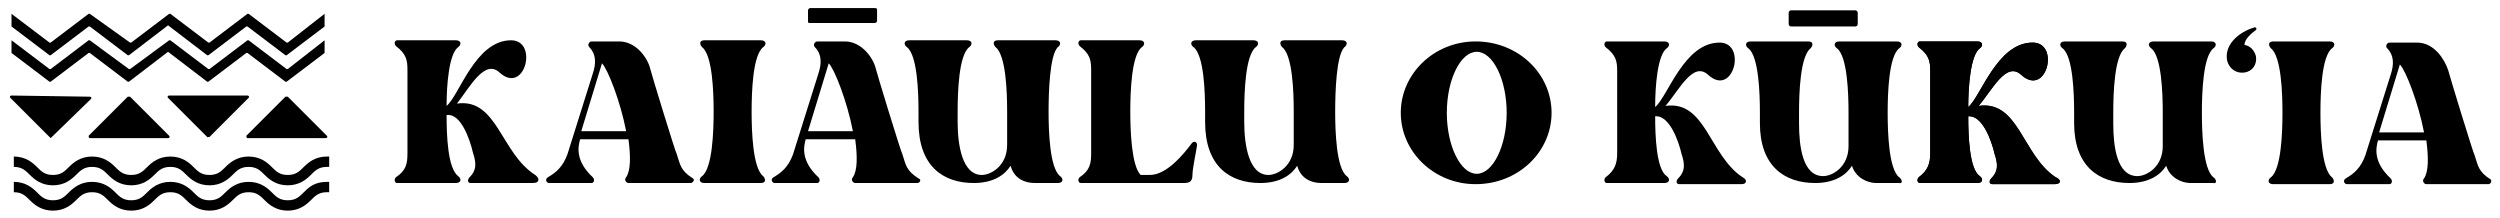
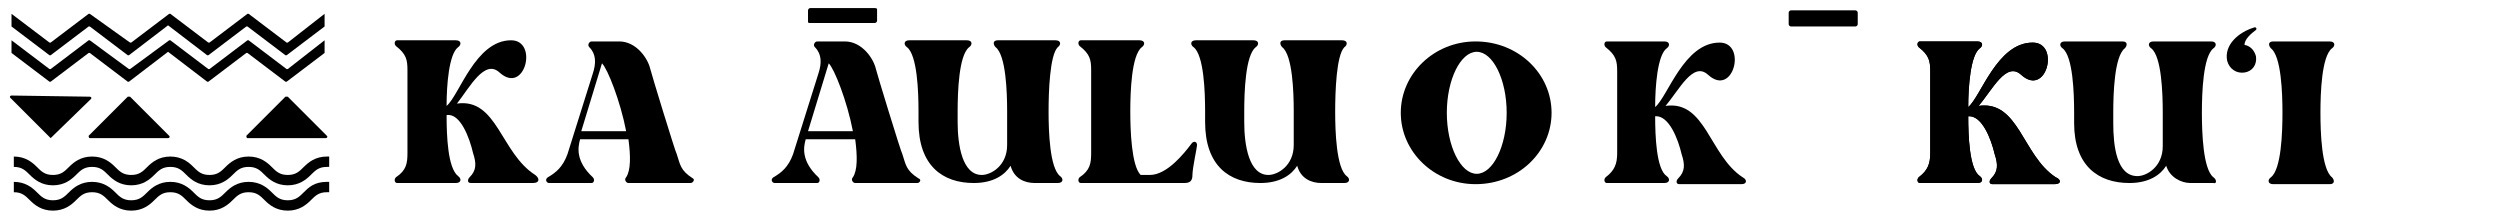
<svg xmlns="http://www.w3.org/2000/svg" id="Layer_1" x="0px" y="0px" viewBox="0 0 217.2 18.9" style="enable-background:new 0 0 217.2 18.9;" xml:space="preserve">
  <g>
    <g>
      <g>
        <path d="M151.3,16h-5.4c-0.3,0-0.3-0.3-0.1-0.5c0.6-0.6,0.6-1.2,0.3-2.1c-0.3-1.3-1.1-3.4-2.3-3.3c0,1.7,0.1,4.6,1,5.2    c0.3,0.2,0.3,0.6-0.2,0.6h-5c-0.2,0-0.3-0.3-0.1-0.5c0.8-0.6,1-1.2,1-2.1V6.2c0-0.9-0.1-1.4-1-2.1c-0.2-0.2-0.1-0.5,0.1-0.5h5    c0.5,0,0.5,0.4,0.2,0.6c-0.8,0.6-1,3.3-1,5.1c1.1-0.9,2.5-5.6,5.6-5.6c2.4,0,1.2,4.8-1,2.8c-1.3-1.2-2.5,1.3-3.7,2.7    c3.5-0.5,3.8,4.3,6.7,6.2C151.8,15.6,151.8,16,151.3,16z" />
        <path d="M178.5,16h-5.4c-0.3,0-0.3-0.3-0.1-0.5c0.6-0.6,0.6-1.2,0.3-2.1c-0.3-1.3-1.1-3.4-2.3-3.3c0,1.7,0.1,4.6,1,5.2    c0.3,0.2,0.3,0.6-0.2,0.6h-5c-0.2,0-0.3-0.3-0.1-0.5c0.8-0.6,1-1.2,1-2.1V6.2c0-0.9-0.1-1.4-1-2.1c-0.2-0.2-0.1-0.5,0.1-0.5h5    c0.5,0,0.5,0.4,0.2,0.6c-0.8,0.6-1,3.3-1,5.1c1.1-0.9,2.5-5.6,5.6-5.6c2.4,0,1.2,4.8-1,2.8c-1.3-1.2-2.5,1.3-3.7,2.7    c3.5-0.5,3.8,4.3,6.7,6.2C179.1,15.6,179.1,16,178.5,16z" />
        <path d="M201.6,9.8c0,1.7,0.1,4.9,1,5.6c0.2,0.2,0.3,0.6-0.2,0.6h-4.9c-0.5,0-0.5-0.4-0.2-0.6c0.9-0.7,1-3.9,1-5.6    c0-1.7-0.1-4.9-1-5.6c-0.2-0.2-0.3-0.6,0.2-0.6h4.9c0.5,0,0.5,0.4,0.2,0.6C201.7,4.9,201.6,8.1,201.6,9.8z" />
-         <path d="M216.2,16h-5.4c-0.2,0-0.4-0.3-0.2-0.5c0.4-0.6,0.4-1.8,0.2-3.3h-4.2c-0.2,0.7-0.4,1.9,1.1,3.3c0.2,0.2,0.1,0.5-0.1,0.5    h-3.7c-0.2,0-0.4-0.3-0.1-0.5c0.7-0.4,1.3-0.9,1.7-2l2.2-7c0.3-0.9,0.3-1.7-0.3-2.3c-0.2-0.2,0-0.5,0.2-0.5h2.4    c1.5,0,2.4,1.5,2.7,2.4c0,0.1,2.2,7.3,2.3,7.4c0.3,0.9,0.3,1.4,1.4,2.1C216.5,15.7,216.4,16,216.2,16z M210.6,11.5    c-0.5-2.6-1.6-5.4-2.1-5.9l-1.8,5.9H210.6z" />
-         <path d="M165,15.4c-0.9-0.7-1-3.9-1-5.6c0-1.7,0.1-4.9,1-5.6c0.3-0.2,0.3-0.6-0.2-0.6h-5c-0.5,0-0.5,0.4-0.2,0.6    c0.9,0.7,1,3.9,1,5.6v2.9c0,1.8-1.4,2.6-2.2,2.6c-1.8,0-2.1-2.6-2.1-4.6V9.8c0-1.7,0.1-4.9,1-5.6c0.2-0.2,0.3-0.6-0.2-0.6h-5    c-0.5,0-0.5,0.4-0.2,0.6c0.9,0.7,1,3.9,1,5.6v0.9c0,3.7,2.1,5.2,4.8,5.2c1.7,0,2.7-0.7,3.2-1.5c0.3,1,1.3,1.5,2.1,1.5h2    C165.3,16,165.3,15.6,165,15.4z" />
        <path d="M178.5,16h-5.4c-0.3,0-0.3-0.3-0.1-0.5c0.6-0.6,0.6-1.2,0.3-2.1c-0.3-1.3-1.1-3.4-2.3-3.3c0,1.7,0.1,4.6,1,5.2    c0.3,0.2,0.3,0.6-0.2,0.6h-5c-0.2,0-0.3-0.3-0.1-0.5c0.8-0.6,1-1.2,1-2.1V6.2c0-0.9-0.1-1.4-1-2.1c-0.2-0.2-0.1-0.5,0.1-0.5h5    c0.5,0,0.5,0.4,0.2,0.6c-0.8,0.6-1,3.3-1,5.1c1.1-0.9,2.5-5.6,5.6-5.6c2.4,0,1.2,4.8-1,2.8c-1.3-1.2-2.5,1.3-3.7,2.7    c3.5-0.5,3.8,4.3,6.7,6.2C179.1,15.6,179.1,16,178.5,16z" />
        <path d="M192.3,15.4c-0.9-0.7-1-3.9-1-5.6c0-1.7,0.1-4.9,1-5.6c0.3-0.2,0.3-0.6-0.2-0.6h-5c-0.5,0-0.5,0.4-0.2,0.6    c0.9,0.7,1,3.9,1,5.6v2.9c0,1.8-1.4,2.6-2.2,2.6c-1.8,0-2.1-2.6-2.1-4.6V9.8c0-1.7,0.1-4.9,1-5.6c0.2-0.2,0.3-0.6-0.2-0.6h-5    c-0.5,0-0.5,0.4-0.2,0.6c0.9,0.7,1,3.9,1,5.6v0.9c0,3.7,2.1,5.2,4.8,5.2c1.7,0,2.7-0.7,3.2-1.5c0.3,1,1.3,1.5,2.1,1.5h2    C192.6,16,192.6,15.6,192.3,15.4z" />
        <path d="M134.8,9.8c0,3.4-2.9,6.2-6.6,6.2c-3.6,0-6.5-2.8-6.5-6.2c0-3.4,2.9-6.2,6.5-6.2C131.9,3.6,134.8,6.4,134.8,9.8z     M130.9,9.8c0-2.9-1.2-5.3-2.6-5.3c-1.4,0-2.6,2.4-2.6,5.3c0,2.9,1.2,5.3,2.6,5.3C129.7,15.1,130.9,12.7,130.9,9.8z" />
        <path d="M193.5,5.3c-0.3-1.4,1-2.5,2.3-2.9c0.2-0.1,0.3,0.1,0.2,0.2c-0.4,0.3-1,0.8-1,1.3c0.6,0.1,0.9,0.6,1,1    c0.1,0.7-0.3,1.3-1,1.4C194.3,6.4,193.7,6,193.5,5.3z" />
        <path d="M161.2,0.9h-5.6c-0.1,0-0.2,0.1-0.2,0.2v1c0,0.1,0.1,0.2,0.2,0.2h5.6c0.1,0,0.2-0.1,0.2-0.2v-1    C161.4,1,161.3,0.9,161.2,0.9z" />
      </g>
      <g>
        <path d="M46.3,15.9h-5.4c-0.3,0-0.3-0.3-0.1-0.5c0.6-0.6,0.6-1.2,0.3-2.1c-0.3-1.3-1.1-3.5-2.3-3.3c0,1.8,0.1,4.6,1,5.3    c0.3,0.2,0.3,0.6-0.2,0.6h-5.1c-0.2,0-0.3-0.3-0.1-0.5c0.9-0.6,1-1.2,1-2.1V6.1c0-0.9-0.1-1.4-1-2.1c-0.2-0.2-0.1-0.5,0.1-0.5    h5.1c0.5,0,0.5,0.4,0.2,0.6c-0.8,0.6-1,3.3-1,5.1c1.1-0.9,2.5-5.7,5.6-5.7c2.4,0,1.2,4.8-1,2.8c-1.3-1.2-2.6,1.3-3.7,2.7    c3.5-0.5,3.8,4.3,6.8,6.2C46.9,15.5,46.9,15.9,46.3,15.9z" />
        <path d="M60,15.9h-5.4c-0.2,0-0.4-0.3-0.2-0.5c0.4-0.6,0.4-1.8,0.2-3.3h-4.2c-0.2,0.7-0.4,1.9,1.1,3.3c0.2,0.2,0.1,0.5-0.1,0.5    h-3.7c-0.2,0-0.4-0.3-0.1-0.5c0.7-0.4,1.3-0.9,1.7-2l2.2-7c0.3-0.9,0.3-1.7-0.3-2.3c-0.2-0.2,0-0.5,0.2-0.5h2.4    c1.5,0,2.5,1.5,2.7,2.4c0,0.1,2.2,7.3,2.3,7.4c0.3,0.9,0.3,1.4,1.4,2.1C60.4,15.6,60.2,15.9,60,15.9z M54.4,11.4    c-0.5-2.6-1.6-5.4-2.1-5.9l-1.8,5.9H54.4z" />
-         <path d="M65.3,9.7c0,1.7,0.1,4.9,1,5.6c0.2,0.2,0.3,0.6-0.2,0.6h-4.9c-0.5,0-0.5-0.4-0.2-0.6c0.9-0.7,1-3.9,1-5.6s-0.1-4.9-1-5.6    c-0.2-0.2-0.3-0.6,0.2-0.6h4.9c0.5,0,0.5,0.4,0.2,0.6C65.4,4.8,65.3,8,65.3,9.7z" />
        <path d="M79.7,15.9h-5.4c-0.2,0-0.4-0.3-0.2-0.5c0.4-0.6,0.4-1.8,0.2-3.3H70c-0.2,0.7-0.4,1.9,1.1,3.3c0.2,0.2,0.1,0.5-0.1,0.5    h-3.7c-0.2,0-0.4-0.3-0.1-0.5c0.7-0.4,1.3-0.9,1.7-2l2.2-7c0.3-0.9,0.3-1.7-0.3-2.3c-0.2-0.2,0-0.5,0.2-0.5h2.4    c1.5,0,2.5,1.5,2.7,2.4c0,0.1,2.2,7.3,2.3,7.4c0.3,0.9,0.3,1.4,1.4,2.1C80.1,15.6,79.9,15.9,79.7,15.9z M74.1,11.4    C73.6,8.8,72.5,6,72,5.5l-1.8,5.9H74.1z" />
        <path d="M91.1,9.7c0,1.7,0.1,4.9,1,5.6c0.3,0.2,0.3,0.6-0.2,0.6h-2c-0.9,0-1.8-0.4-2.1-1.5c-0.5,0.8-1.5,1.5-3.2,1.5    c-2.7,0-4.8-1.5-4.8-5.3V9.7c0-1.7-0.1-4.9-1-5.6c-0.3-0.2-0.3-0.6,0.2-0.6h5c0.5,0,0.5,0.4,0.2,0.6c-0.9,0.7-1,3.9-1,5.6v0.9    c0,2,0.4,4.6,2.1,4.6c0.8,0,2.2-0.8,2.2-2.6V9.7c0-1.7-0.1-4.9-1-5.6c-0.2-0.2-0.3-0.6,0.2-0.6h5c0.5,0,0.5,0.4,0.2,0.6    C91.2,4.8,91.1,8,91.1,9.7z" />
        <path d="M104,12.6c0,0.2-0.4,2-0.4,2.6c0,0.5-0.2,0.7-0.7,0.7h-9c-0.2,0-0.3-0.3-0.1-0.5c0.9-0.6,1-1.2,1-2.1V6.1    c0-0.9-0.1-1.4-1-2.1c-0.2-0.2-0.1-0.5,0.1-0.5h5.1c0.5,0,0.5,0.4,0.2,0.6c-0.9,0.7-1,3.9-1,5.6c0,1.6,0.1,4.7,0.9,5.5h0.8    c1.5,0,3-1.9,3.6-2.7C103.7,12.2,104,12.3,104,12.6z" />
        <path d="M116,9.7c0,1.7,0.1,4.9,1,5.6c0.3,0.2,0.3,0.6-0.2,0.6h-2c-0.9,0-1.8-0.4-2.1-1.5c-0.5,0.8-1.5,1.5-3.2,1.5    c-2.7,0-4.8-1.5-4.8-5.3V9.7c0-1.7-0.1-4.9-1-5.6c-0.3-0.2-0.3-0.6,0.2-0.6h5c0.5,0,0.5,0.4,0.2,0.6c-0.9,0.7-1,3.9-1,5.6v0.9    c0,2,0.4,4.6,2.1,4.6c0.8,0,2.2-0.8,2.2-2.6V9.7c0-1.7-0.1-4.9-1-5.6c-0.2-0.2-0.3-0.6,0.2-0.6h5c0.5,0,0.5,0.4,0.2,0.6    C116.1,4.8,116,8,116,9.7z" />
        <path d="M76,0.7h-5.6c-0.1,0-0.2,0.1-0.2,0.2v1C70.2,2,70.3,2,70.4,2H76c0.1,0,0.2-0.1,0.2-0.2v-1C76.2,0.8,76.2,0.7,76,0.7z" />
      </g>
    </g>
    <g>
      <path d="M25,6c0,0-0.1,0-0.1,0l-3.3-2.5c0,0-0.1,0-0.1,0L18.2,6c0,0-0.1,0-0.1,0l0,0h0l-3.3-2.5c0,0-0.1,0-0.1,0L11.3,6   c0,0-0.1,0-0.1,0L7.8,3.5c0,0-0.1,0-0.1,0L4.4,6c0,0-0.1,0-0.1,0L1,3.5c0,0,0,0,0,0v1.1c0,0,0,0,0,0l3.3,2.5c0,0,0.1,0,0.1,0   l3.3-2.5c0,0,0.1,0,0.1,0l3.3,2.5c0,0,0.1,0,0.1,0l3.4-2.6l0,0l0,0l0,0l0,0L18,7.1c0,0,0.1,0,0.1,0l3.3-2.5c0,0,0.1,0,0.1,0   l3.3,2.5c0,0,0.1,0,0.1,0l3.3-2.5c0,0,0,0,0,0V3.5c0,0,0,0,0,0L25,6z" />
      <path d="M25,3.7c0,0-0.1,0-0.1,0l-3.3-2.5c0,0-0.1,0-0.1,0l-3.3,2.5c0,0-0.1,0-0.1,0l0,0h0l-3.3-2.5c0,0-0.1,0-0.1,0l-3.3,2.5   c0,0-0.1,0-0.1,0L7.8,1.2c0,0-0.1,0-0.1,0L4.4,3.7c0,0-0.1,0-0.1,0L1,1.2c0,0,0,0,0,0v1.1c0,0,0,0,0,0l3.3,2.5c0,0,0.1,0,0.1,0   l3.3-2.5c0,0,0.1,0,0.1,0l3.3,2.5c0,0,0.1,0,0.1,0l3.4-2.6l0,0l0,0l0,0l0,0L18,4.8c0,0,0.1,0,0.1,0l3.3-2.5c0,0,0.1,0,0.1,0   l3.3,2.5c0,0,0.1,0,0.1,0l3.3-2.5c0,0,0,0,0,0V1.2c0,0,0,0,0,0L25,3.7z" />
      <path d="M7.8,12h6.8c0.1,0,0.2-0.1,0.1-0.2l-3.4-3.4c0,0-0.1,0-0.1,0s-0.1,0-0.1,0l-3.4,3.4C7.7,11.8,7.7,12,7.8,12z" />
      <path d="M4.4,12C4.4,12,4.4,12,4.4,12l3.5-3.4c0.1-0.1,0-0.2-0.1-0.2L1,8.3c-0.1,0-0.2,0.1-0.1,0.2L4.4,12C4.3,12,4.3,12,4.4,12z" />
      <path d="M21.5,12h6.8c0.1,0,0.2-0.1,0.1-0.2L25,8.4c0,0-0.1,0-0.1,0s-0.1,0-0.1,0l-3.4,3.4C21.4,11.8,21.4,12,21.5,12z" />
-       <path d="M18,11.9C18,12,18.1,12,18,11.9c0.1,0,0.1,0,0.2,0l3.4-3.4c0.1-0.1,0-0.2-0.1-0.2l-6.8,0c-0.1,0-0.2,0.1-0.1,0.2L18,11.9z   " />
      <path d="M26.4,16.7c-0.4,0.4-0.7,0.7-1.4,0.7c-0.7,0-1-0.3-1.4-0.7c-0.4-0.4-1-0.9-2-0.9c-1,0-1.6,0.5-2,0.9   c-0.4,0.4-0.7,0.7-1.4,0.7c-0.7,0-1-0.3-1.4-0.7c-0.4-0.4-1-0.9-2-0.9s-1.6,0.5-2,0.9c-0.4,0.4-0.7,0.7-1.4,0.7s-1-0.3-1.4-0.7   c-0.4-0.4-1-0.9-2-0.9c-1,0-1.6,0.5-2,0.9c-0.4,0.4-0.7,0.7-1.4,0.7c-0.7,0-1-0.3-1.4-0.7c-0.4-0.4-1-0.9-2-0.9v0.9   c0.7,0,1,0.3,1.4,0.7c0.4,0.4,1,0.9,2,0.9c1,0,1.6-0.5,2-0.9c0.4-0.4,0.7-0.7,1.4-0.7c0.7,0,1,0.3,1.4,0.7c0.4,0.4,1,0.9,2,0.9   c1,0,1.6-0.5,2-0.9c0.4-0.4,0.7-0.7,1.4-0.7c0.7,0,1,0.3,1.4,0.7c0.4,0.4,1,0.9,2,0.9c1,0,1.6-0.5,2-0.9c0.4-0.4,0.7-0.7,1.4-0.7   c0.7,0,1,0.3,1.4,0.7c0.4,0.4,1,0.9,2,0.9s1.6-0.5,2-0.9c0.4-0.4,0.7-0.7,1.4-0.7c0.1,0,0.1,0,0.2,0v-0.9c-0.1,0-0.1,0-0.2,0   C27.3,15.8,26.8,16.3,26.4,16.7z" />
      <path d="M28.4,13.6c-1,0-1.6,0.5-2,0.9c-0.4,0.4-0.7,0.7-1.4,0.7c-0.7,0-1-0.3-1.4-0.7c-0.4-0.4-1-0.9-2-0.9c-1,0-1.6,0.5-2,0.9   c-0.4,0.4-0.7,0.7-1.4,0.7c-0.7,0-1-0.3-1.4-0.7c-0.4-0.4-1-0.9-2-0.9v0c-1,0-1.6,0.5-2,0.9c-0.4,0.4-0.7,0.7-1.4,0.7   s-1-0.3-1.4-0.7c-0.4-0.4-1-0.9-2-0.9c-1,0-1.6,0.5-2,0.9c-0.4,0.4-0.7,0.7-1.4,0.7c-0.7,0-1-0.3-1.4-0.7c-0.4-0.4-1-0.9-2-0.9   v0.9c0.7,0,1,0.3,1.4,0.7c0.4,0.4,1,0.9,2,0.9c1,0,1.6-0.5,2-0.9c0.4-0.4,0.7-0.7,1.4-0.7c0.7,0,1,0.3,1.4,0.7   c0.4,0.4,1,0.9,2,0.9c1,0,1.6-0.5,2-0.9c0.4-0.4,0.7-0.7,1.4-0.7v0c0.7,0,1,0.3,1.4,0.7c0.4,0.4,1,0.9,2,0.9c1,0,1.6-0.5,2-0.9   c0.4-0.4,0.7-0.7,1.4-0.7c0.7,0,1,0.3,1.4,0.7c0.4,0.4,1,0.9,2,0.9c1,0,1.6-0.5,2-0.9c0.4-0.4,0.7-0.7,1.4-0.7c0.1,0,0.1,0,0.2,0   v-0.9C28.5,13.6,28.4,13.6,28.4,13.6z" />
    </g>
  </g>
</svg>